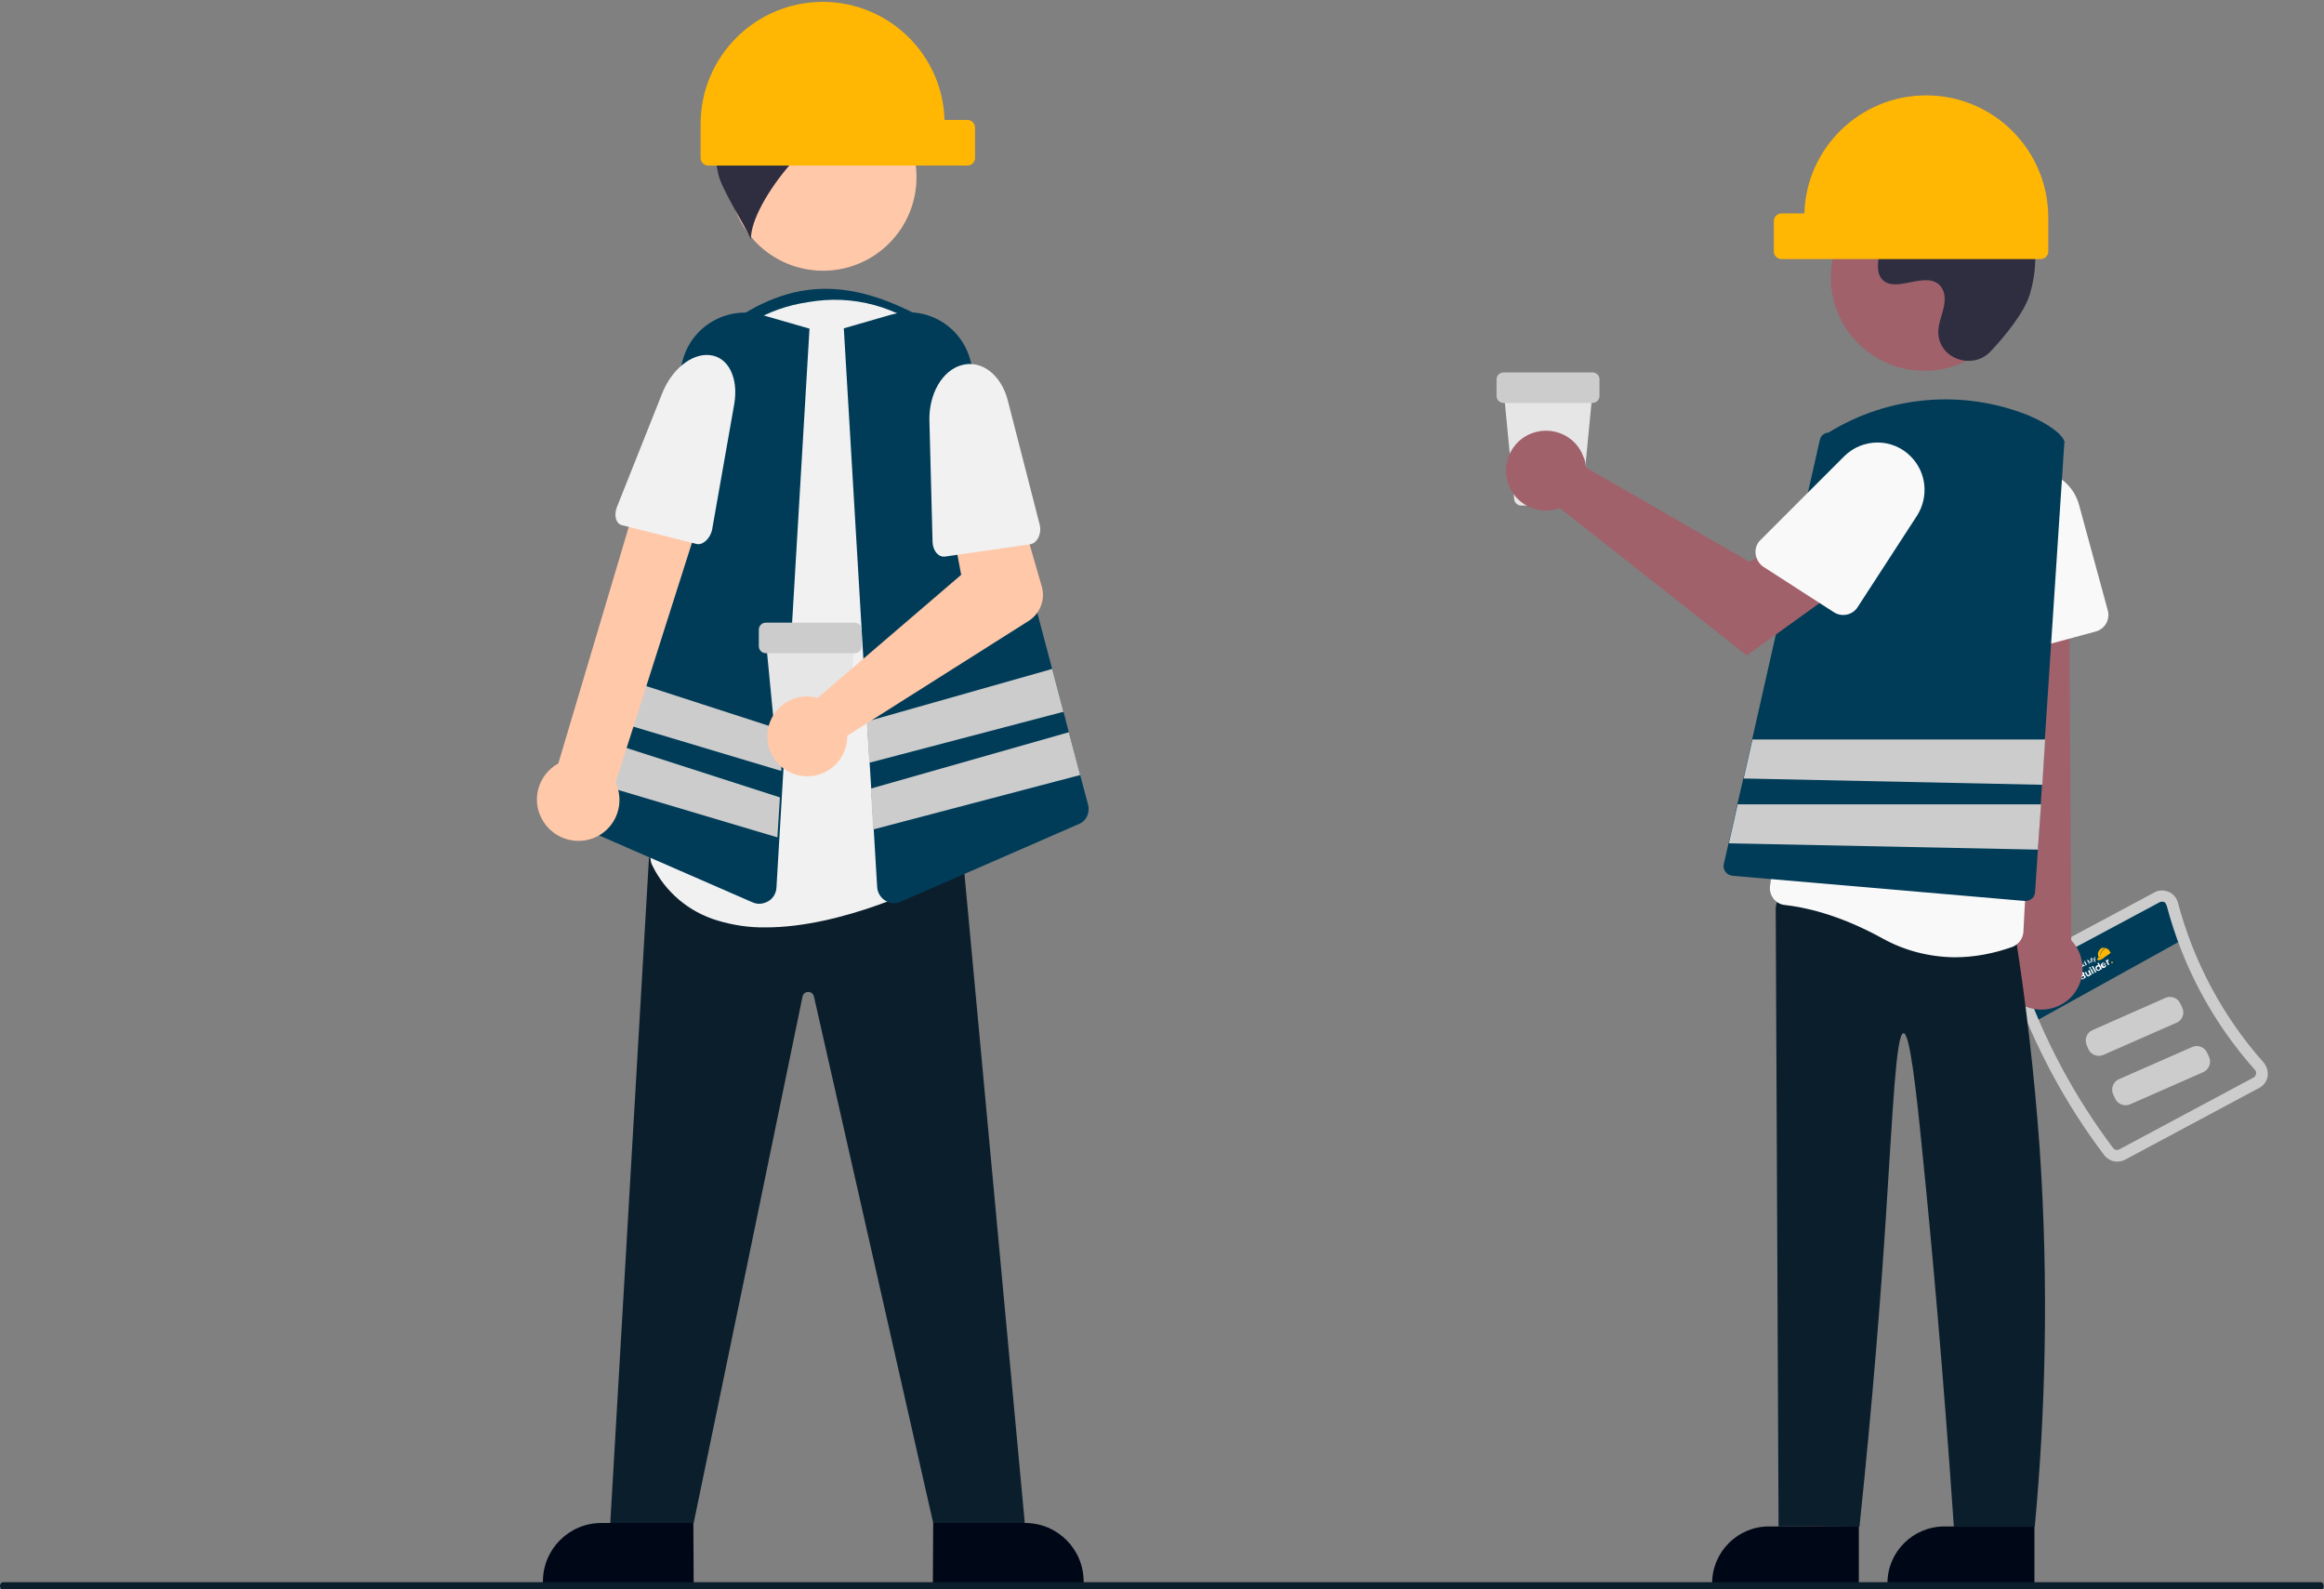
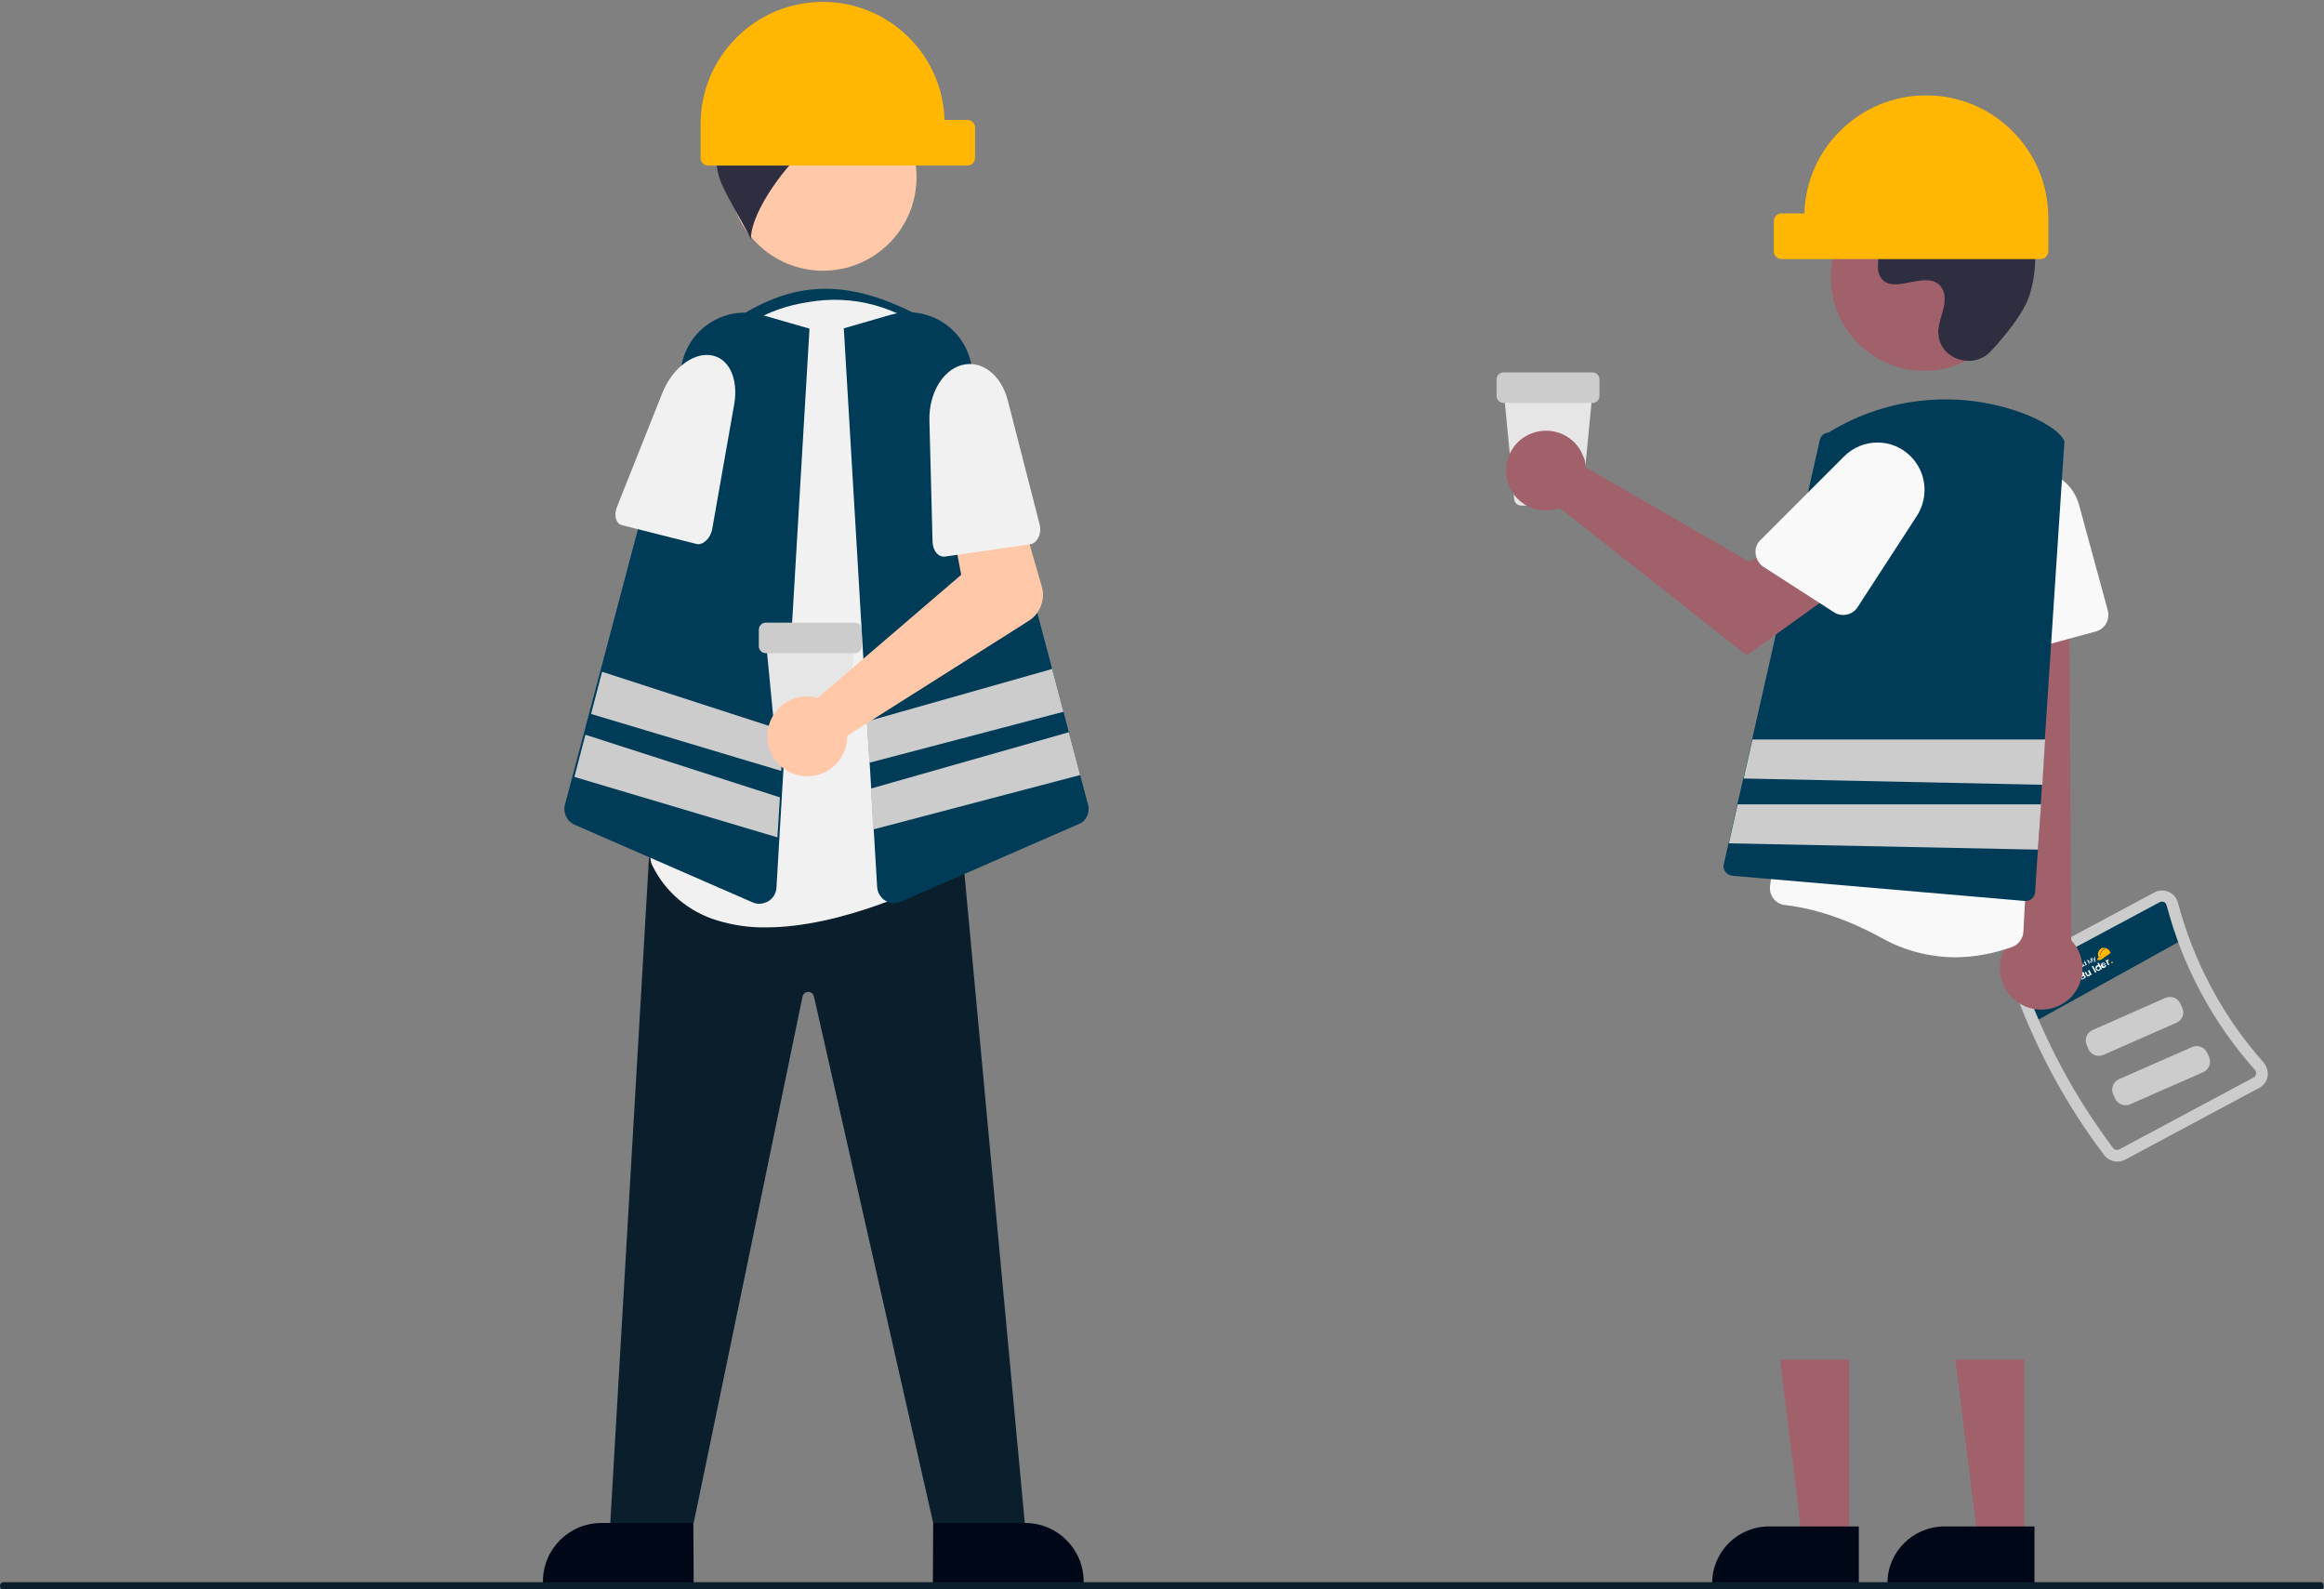
<svg xmlns="http://www.w3.org/2000/svg" id="Layer_1" x="0px" y="0px" viewBox="0 0 738.4 504.9" style="enable-background:new 0 0 738.4 504.9;" xml:space="preserve">
  <rect x="0" y="0" width="738.4" height="504.9" fill="#808080" stroke="none" />
  <style type="text/css">	.st0{fill:#E6E6E6;}	.st1{fill:#CCCCCC;}	.st2{fill:#003C58;}	.st3{fill:#FFB8B8;}	.st4{fill:#000717;}	.st5{fill:#0B1E2C;}	.st6{fill:#FFC8A9;}	.st7{fill:#F1F1F1;}	.st8{fill:#2F2E41;}	.st9{fill:#FFFFFF;}	.st10{fill:#FFB703;}	.st11{fill:#A0616A;}	.st12{fill:#F9F9F9;}</style>
  <path class="st0" d="M500.4,160.6h-17.1c-1.1,0-2.1-0.9-2.2-2l-3.4-35.1h28.4l-3.4,35.1C502.5,159.8,501.6,160.7,500.4,160.6z" />
  <path class="st1" d="M506,128h-28.3c-1.2,0-2.2-1-2.2-2.2v-5.3c0-1.2,1-2.2,2.2-2.2H506c1.2,0,2.2,1,2.2,2.2v5.3  C508.2,127,507.2,128,506,128z" />
  <path class="st2" d="M300.1,122.9h-67.8v-20.6c21.4-14.9,40.4-13.6,65.4,1.2L300.1,122.9z" />
  <polygon class="st3" points="216.6,488.6 201.8,488.6 199.6,431.3 216.6,431.3 " />
  <path class="st4" d="M220.4,503l-47.9,0v-0.6c0-10.3,8.3-18.6,18.6-18.6c0,0,0,0,0,0h0l29.2,0L220.4,503z" />
  <polygon class="st3" points="300.2,488.6 315.1,488.6 317.3,431.3 300.2,431.3 " />
  <path class="st4" d="M296.5,483.8l29.2,0h0c10.3,0,18.6,8.3,18.6,18.6c0,0,0,0,0,0v0.6l-47.9,0L296.5,483.8z" />
  <path class="st5" d="M296.5,483.8c-12.6-55.8-25.3-111.5-37.9-167.3c-0.2-0.8-0.9-1.4-1.8-1.4h0c-0.9,0-1.6,0.6-1.8,1.4  c-11.5,55.8-23,111.5-34.6,167.3c-8.8,0-17.6,0-26.5,0c4.1-70.4,8.2-140.9,12.3-211.3l4.8-1.4l0.1,0l94.8,0.8  c6.6,70.6,13.1,141.3,19.7,211.9C316,483.8,306.2,483.8,296.5,483.8z" />
  <circle class="st6" cx="261.5" cy="56.3" r="29.7" />
  <path class="st7" d="M243.3,294.6c-5.2,0.1-10.4-0.7-15.4-2.2c-9-2.7-16.5-9-20.6-17.4c-0.7-1.3-0.8-2.7-0.4-4.1  c3.3-11.2,19.1-69.4,9-115.7c-2.9-13-0.4-26.6,7-37.7c7.2-11,18.5-18.6,31.4-21.1l0,0c1.7-0.3,3.4-0.6,5-0.8  c14.3-1.8,28.6,3,39.1,12.9c10.8,10.1,16.5,24.5,15.5,39.2L306,272.5c-0.1,1.9-1.2,3.6-2.9,4.5C294.2,281.6,267.3,294.6,243.3,294.6  z" />
  <path class="st8" d="M295.1,34.4c-6.4-16-23-25.4-40-22.5l9.4,7.6c-11.7,0.4-23.9-0.4-32.2,7.7c2.6-0.1,6.1,5.6,8.8,5.5  c-5,0.1-9.4,3.6-11.6,8c-2,4.6-2.5,9.7-1.3,14.5c1,4.9,8.4,16.2,10.4,20.8c-0.3-11.8,22.9-40.1,34.3-37.1c-5.8,2.1-10.8,6-14.4,10.9  c7.7-3.9,16.5-5.3,25.1-4.1c2,0.4,4,0.6,6,0.3c4-0.8,6.5-4.6,5.7-8.6c-0.2-1.1-0.7-2.2-1.4-3.1L295.1,34.4z" />
  <path class="st2" d="M241.2,287.1c-0.8,0-1.5-0.2-2.2-0.5L182.6,262c-2.5-1.1-3.8-3.8-3.1-6.4l37.4-141.1  c2.9-10.9,14.1-17.4,25-14.5c0.1,0,0.3,0.1,0.4,0.1l14.9,4.3l-10.5,177.6c-0.1,1.8-1.1,3.4-2.6,4.3  C243.2,286.8,242.2,287.1,241.2,287.1z" />
  <path class="st2" d="M345.7,255.6l-2.5-9.4l-3.6-13.6l-1.7-6.5l-3.6-13.6l-26-98.1c-2.9-10.9-14-17.4-24.9-14.5  c-0.1,0-0.3,0.1-0.4,0.1l-14.9,4.3l7.4,124.9l0.8,13l0.5,8.2v0l0.8,13l1.1,18.4c0.2,2.9,2.6,5.1,5.4,5.1c0.8,0,1.5-0.2,2.2-0.5  l56.4-24.6C345.1,260.9,346.4,258.2,345.7,255.6z" />
  <path class="st2" d="M686.7,284c2.3,4.8,4.5,9.7,6.8,14.5c-15.7,8.7-31.4,17.4-47.1,26.1c-2.5-4.8-5-9.5-7.5-14.3  C654.9,301.6,670.8,292.8,686.7,284z" />
  <polygon class="st1" points="337.9,226.1 276.2,242.3 275.4,229.2 334.3,212.5 " />
  <polygon class="st1" points="343.2,246.2 277.4,263.5 276.7,250.5 276.7,250.5 339.6,232.6 " />
  <polygon class="st1" points="249,232.1 248.2,244.9 187.8,226.8 191.3,213.4 " />
  <polygon class="st1" points="247.8,253.3 186,233.4 182.5,246.8 247,266 " />
-   <path class="st6" d="M187.1,266.7c7-1.8,11.1-8.9,9.3-15.9c-0.2-0.7-0.5-1.5-0.8-2.2l29-91.1l-20.6-4.3l-26.6,89.3  c-6.3,3.5-8.7,11.4-5.2,17.7C175.1,265.6,181.3,268.2,187.1,266.7L187.1,266.7z" />
  <path class="st7" d="M225.5,112.8L225.5,112.8c5.9,0.6,9.2,7.2,7.8,15.5l-7,39.7c-0.5,3-3,5.3-5,4.8l-23.8-6  c-1.8-0.5-2.5-3.1-1.5-5.7l14.3-35.9C213.3,117.4,219.7,112.2,225.5,112.8z" />
  <g>
    <path class="st9" d="M662.3,309.8c0.1,0,0.2,0.1,0.3,0.2c0.1,0.1,0.1,0.2,0.1,0.3c0,0.1,0,0.2-0.1,0.3s-0.2,0.2-0.3,0.2l-0.8,0.4   l-1-1.9l0.8-0.4c0.1-0.1,0.2-0.1,0.4-0.1c0.1,0,0.2,0,0.3,0.1c0.1,0,0.2,0.1,0.2,0.2c0.1,0.1,0.1,0.2,0.1,0.3   c0,0.1-0.1,0.2-0.1,0.3C662.1,309.7,662.2,309.7,662.3,309.8z M661.2,310l0.3-0.2c0.1,0,0.1-0.1,0.2-0.2s0-0.1,0-0.2   c0-0.1-0.1-0.1-0.2-0.1c-0.1,0-0.1,0-0.2,0.1l-0.3,0.2L661.2,310z M662.2,310.4c0-0.1,0-0.1,0-0.2c0-0.1-0.1-0.1-0.2-0.1   c-0.1,0-0.2,0-0.3,0.1l-0.4,0.2l0.3,0.5l0.4-0.2C662.1,310.5,662.2,310.5,662.2,310.4z" />
    <path class="st9" d="M663.8,308.1l0.8,1.5l-0.4,0.2l-0.1-0.2c0,0.1,0,0.2-0.1,0.3s-0.1,0.1-0.2,0.2c-0.1,0.1-0.2,0.1-0.3,0.1   c-0.1,0-0.2,0-0.3-0.1s-0.2-0.2-0.3-0.3l-0.5-0.9l0.4-0.2l0.4,0.8c0.1,0.1,0.1,0.2,0.2,0.2c0.1,0,0.2,0,0.3,0   c0.1-0.1,0.2-0.1,0.2-0.2c0-0.1,0-0.2-0.1-0.3l-0.4-0.8L663.8,308.1L663.8,308.1z" />
-     <path class="st9" d="M664,307.7c-0.1,0-0.1-0.1-0.2-0.1c0-0.1,0-0.1,0-0.2c0-0.1,0.1-0.1,0.1-0.2c0.1,0,0.1,0,0.2,0   c0.1,0,0.1,0.1,0.2,0.1c0,0.1,0,0.1,0,0.2s-0.1,0.1-0.1,0.2C664.1,307.7,664.1,307.7,664,307.7z M664.5,307.7l0.8,1.5l-0.4,0.2   l-0.8-1.5C664.1,307.9,664.5,307.7,664.5,307.7z" />
    <path class="st9" d="M665,306.8l1.1,2l-0.4,0.2l-1.1-2C664.6,307,665,306.8,665,306.8z" />
    <path class="st9" d="M665.8,307.4c0-0.1,0-0.3,0.1-0.4c0.1-0.1,0.2-0.2,0.3-0.3c0.1-0.1,0.2-0.1,0.3-0.1c0.1,0,0.2,0,0.3,0.1   l-0.4-0.7l0.4-0.2l1.1,2l-0.4,0.2l-0.1-0.2c0,0.1,0,0.2-0.1,0.3s-0.1,0.2-0.3,0.2c-0.1,0.1-0.3,0.1-0.4,0.1c-0.1,0-0.3-0.1-0.4-0.1   c-0.1-0.1-0.2-0.2-0.3-0.4C665.8,307.7,665.8,307.6,665.8,307.4z M666.9,307.1c-0.1,0-0.1-0.1-0.2-0.1c-0.1,0-0.2,0-0.2,0.1   c-0.1,0-0.1,0.1-0.2,0.2c0,0.1-0.1,0.1-0.1,0.2c0,0.1,0,0.2,0.1,0.3c0,0.1,0.1,0.2,0.2,0.2c0.1,0,0.1,0.1,0.2,0.1   c0.1,0,0.2,0,0.2-0.1c0.1,0,0.1-0.1,0.2-0.2c0-0.1,0.1-0.1,0.1-0.2c0-0.1,0-0.2-0.1-0.3C667,307.2,667,307.1,666.9,307.1z" />
    <path class="st9" d="M669.2,306.2l-1.1,0.6c0.1,0.1,0.2,0.2,0.2,0.2c0.1,0,0.2,0,0.3,0c0.1-0.1,0.2-0.2,0.2-0.3l0.4-0.2   c0,0.2,0,0.3-0.1,0.5s-0.2,0.3-0.4,0.4c-0.1,0.1-0.3,0.1-0.4,0.1s-0.3,0-0.4-0.1c-0.1-0.1-0.2-0.2-0.3-0.3   c-0.1-0.2-0.1-0.3-0.1-0.5c0-0.1,0-0.3,0.1-0.4c0.1-0.1,0.2-0.2,0.3-0.3c0.1-0.1,0.3-0.1,0.4-0.1s0.3,0,0.4,0.1   c0.1,0.1,0.2,0.2,0.3,0.3C669.2,306.1,669.2,306.2,669.2,306.2z M668.7,306.2c-0.1-0.1-0.1-0.2-0.2-0.2c-0.1,0-0.2,0-0.3,0.1   c-0.1,0.1-0.2,0.1-0.2,0.2c0,0.1,0,0.2,0,0.3L668.7,306.2z" />
    <path class="st9" d="M669.6,304.9c0.1-0.1,0.1-0.2,0.2-0.2l0.2,0.4l-0.1,0.1c-0.1,0.1-0.2,0.1-0.2,0.2s0,0.2,0.1,0.3l0.4,0.7   l-0.4,0.2l-0.8-1.5l0.4-0.2l0.1,0.2C669.5,305.1,669.6,305,669.6,304.9z" />
    <g>
      <path class="st9" d="M659.8,306.7l0.1,0.1l-0.5,0.3l0.2,0.4l0.4-0.2l0.1,0.1l-0.4,0.2l0.3,0.5l-0.2,0.1l-0.7-1.2    C659.2,307.1,659.8,306.7,659.8,306.7z" />
      <path class="st9" d="M660.1,306.7C660,306.7,660,306.7,660.1,306.7c-0.1-0.1-0.1-0.1-0.1-0.2s0-0.1,0.1-0.1c0,0,0.1,0,0.1,0    s0.1,0,0.1,0.1c0,0,0,0.1,0,0.1S660.2,306.7,660.1,306.7C660.1,306.7,660.1,306.7,660.1,306.7z M660.3,306.8l0.5,0.9l-0.2,0.1    l-0.5-0.9L660.3,306.8z" />
      <path class="st9" d="M661.4,306.3c0.1,0,0.2,0.1,0.3,0.2l0.3,0.6l-0.2,0.1l-0.3-0.5c-0.1-0.1-0.1-0.2-0.2-0.2c-0.1,0-0.2,0-0.2,0    c-0.1,0-0.1,0.1-0.2,0.2s0,0.2,0,0.3l0.3,0.5l-0.2,0.1l-0.5-0.9l0.2-0.1l0.1,0.1c0-0.1,0-0.1,0.1-0.2c0-0.1,0.1-0.1,0.2-0.1    C661.2,306.3,661.3,306.3,661.4,306.3z" />
      <path class="st9" d="M661.8,306.3c0-0.1,0-0.2,0.1-0.3c0-0.1,0.1-0.1,0.2-0.2c0.1,0,0.2-0.1,0.2-0.1s0.2,0,0.2,0.1l-0.3-0.5    l0.2-0.1l0.7,1.3l-0.2,0.1l-0.1-0.2c0,0.1,0,0.1-0.1,0.2s-0.1,0.1-0.2,0.2c-0.1,0-0.2,0.1-0.3,0.1c-0.1,0-0.2,0-0.3-0.1    c-0.1,0-0.1-0.1-0.2-0.2C661.8,306.5,661.8,306.4,661.8,306.3z M662.5,306c-0.1,0-0.1-0.1-0.2-0.1c-0.1,0-0.1,0-0.2,0    c-0.1,0-0.1,0.1-0.1,0.1s0,0.1-0.1,0.2c0,0.1,0,0.1,0.1,0.2c0,0.1,0.1,0.1,0.1,0.2c0.1,0,0.1,0.1,0.2,0.1c0.1,0,0.1,0,0.2,0    c0.1,0,0.1-0.1,0.1-0.1c0-0.1,0-0.1,0-0.2c0-0.1,0-0.1-0.1-0.2C662.6,306.1,662.6,306,662.5,306z" />
      <path class="st9" d="M664.4,304.3l0.7,1.2l-0.2,0.1l-0.5-0.9l0.1,1.1l-0.1,0.1l-0.9-0.7l0.5,0.9l-0.2,0.1l-0.7-1.2l0.2-0.1l1,0.7    l-0.1-1.2L664.4,304.3z" />
      <path class="st9" d="M665.6,303.9l0.2,1.7l-0.2,0.1l-0.1-0.6l-0.9-0.7l0.2-0.1l0.7,0.6l-0.1-0.9    C665.4,304,665.6,303.9,665.6,303.9z" />
    </g>
    <path class="st10" d="M670.5,302.5C670.5,302.5,670.5,302.4,670.5,302.5c-0.2-0.5-0.5-0.8-0.8-1c-0.4-0.3-0.8-0.4-1.3-0.4   c-0.1,0-0.1,0-0.2,0c-0.1,0-0.2,0-0.3,0c-0.2,0.1-0.4,0.2-0.6,0.4c-0.1,0.1-0.1,0.1-0.2,0.2c0,0.1,0,0.1-0.1,0.2   c-0.5,0.6-0.5,1.3-0.3,2c0,0.1,0.1,0.1,0.1,0.2c0.3,0.2,0.6,0.1,1,0c0,0,0,0.1-0.1,0.1c-0.3,0.1-0.6,0.1-0.9,0c0,0-0.1,0-0.1,0   c-0.1,0.1-0.2,0.2-0.3,0.4c0,0,0,0.1-0.1,0.1c0,0.1,0,0.2,0.1,0.2c0.2,0.1,0.4,0.1,0.6,0.1c0.2,0,0.4-0.1,0.6-0.2   c0.5-0.2,0.9-0.6,1.3-0.9c0.4-0.3,0.8-0.5,1.2-0.8c0.1-0.1,0.2-0.2,0.4-0.3C670.7,302.6,670.6,302.6,670.5,302.5z M669.1,301.4   c-0.4,0.1-0.8,0.3-1.1,0.6c-0.3,0.3-0.4,0.6-0.5,1c0,0.2,0,0.4-0.1,0.7c0-0.2,0-0.4,0-0.7C667.5,302,668.4,301.3,669.1,301.4   C669.1,301.4,669.1,301.4,669.1,301.4z" />
    <g>
      <path class="st10" d="M671,306c-0.1,0-0.1-0.1-0.2-0.1c0-0.1,0-0.1,0-0.2s0.1-0.1,0.1-0.2c0.1,0,0.1,0,0.2,0    c0.1,0,0.1,0.1,0.2,0.1c0,0.1,0,0.1,0,0.2s-0.1,0.1-0.1,0.2C671.1,306,671,306,671,306z" />
    </g>
  </g>
  <path class="st10" d="M261.4,0.6L261.4,0.6c20.9,0,38.1,16.6,38.7,37.5h7.3c1.3,0,2.4,1.1,2.4,2.4v9.7c0,1.3-1.1,2.4-2.4,2.4h-82.4  c-1.3,0-2.4-1.1-2.4-2.4V39.4C222.6,18,240,0.6,261.4,0.6C261.4,0.6,261.4,0.6,261.4,0.6z" />
  <path class="st0" d="M266,240.2h-17.1c-1.1,0-2.1-0.9-2.2-2l-3.4-35.1h28.4l-3.4,35.1C268.1,239.3,267.2,240.2,266,240.2z" />
  <path class="st1" d="M271.6,207.5h-28.3c-1.2,0-2.2-1-2.2-2.2v-5.3c0-1.2,1-2.2,2.2-2.2h28.3c1.2,0,2.2,1,2.2,2.2v5.3  C273.8,206.5,272.8,207.5,271.6,207.5z" />
  <path class="st6" d="M257.8,221.3c0.7,0.1,1.3,0.2,2,0.4l45.6-39.1l-2.7-14.3l21.1-6.9l7.2,24.9c1.2,4.1-0.5,8.6-4.1,10.9  l-57.7,36.5c0.1,7-5.5,12.8-12.5,12.9c-7,0.1-12.8-5.5-12.9-12.5c-0.1-7,5.5-12.8,12.5-12.9C256.8,221.2,257.3,221.3,257.8,221.3  L257.8,221.3z" />
  <path class="st7" d="M305.5,116L305.5,116c6.3-1.8,12.6,3,14.7,11.2l10.1,39.3c0.8,2.9-0.7,6.1-3,6.4l-27,3.9  c-2.1,0.3-3.9-1.8-4-4.6l-1-38.6C295.1,125.1,299.4,117.7,305.5,116z" />
  <path class="st1" d="M719.2,337.5c-12.9-14.5-22.2-31.9-27.2-50.7c-0.4-1.6-1.5-2.9-3-3.5c-1.5-0.6-3.1-0.6-4.5,0.2l-42.6,22.8  c-2.2,1.2-3.3,3.9-2.5,6.3c6.9,19.5,16.7,37.9,29.2,54.4c1.6,2,4.3,2.6,6.6,1.4l42.6-22.8c1.4-0.7,2.4-2.1,2.7-3.7  C720.7,340.3,720.2,338.7,719.2,337.5z M716.8,341.2c-0.1,0.5-0.4,0.9-0.8,1.1l-42.6,22.8c-0.7,0.4-1.5,0.2-2-0.4v0  c-12.2-16.2-21.9-34.3-28.6-53.4c-0.2-0.7,0.1-1.5,0.8-1.9l42.6-22.8c0.4-0.2,0.9-0.2,1.3-0.1c0.5,0.2,0.8,0.6,0.9,1.1  c5.1,19.4,14.7,37.3,28,52.2C716.8,340.2,716.9,340.7,716.8,341.2z" />
  <path class="st1" d="M691.5,324.9l-23.2,10.2c-1.8,0.8-4,0-4.8-1.9L663,332c-0.8-1.8,0-4,1.9-4.8L688,317c1.8-0.8,4,0,4.8,1.9  l0.6,1.3C694.2,322,693.4,324.1,691.5,324.9z" />
  <path class="st1" d="M700,340.6l-23.2,10.2c-1.8,0.8-4,0-4.8-1.9l-0.6-1.3c-0.8-1.8,0-4,1.9-4.8l23.2-10.2c1.8-0.8,4,0,4.8,1.9  l0.6,1.3C702.7,337.7,701.8,339.8,700,340.6z" />
  <path class="st11" d="M641.4,318.6c-6-3.9-7.8-11.9-3.9-18c0.4-0.6,0.9-1.3,1.4-1.8l-9.8-138.7l28.2,2.7l0.8,135.9  c5,5.3,4.7,13.5-0.5,18.5C653.1,321.3,646.5,321.9,641.4,318.6L641.4,318.6z" />
  <path class="st12" d="M635.5,206.7c-1.3-1-2.2-2.5-2.3-4.1l-2.1-37.4c-0.5-8.3,5.9-15.4,14.2-15.8c7.1-0.4,13.5,4.2,15.3,11.1  l9.1,33.4c0.8,2.9-0.9,5.9-3.8,6.7l-25.8,7C638.5,208,636.8,207.6,635.5,206.7z" />
  <polygon class="st11" points="587.5,489.1 572.6,489.1 565.6,431.9 587.5,431.9 " />
  <path class="st4" d="M562,484.9h28.6l0,0v18l0,0H544l0,0l0,0C544,493,552.1,484.9,562,484.9L562,484.9z" />
  <polygon class="st11" points="643.2,489.1 628.4,489.1 621.3,431.9 643.2,431.9 " />
  <path class="st4" d="M617.8,484.9h28.6l0,0v18l0,0h-46.7l0,0l0,0C599.7,493,607.8,484.9,617.8,484.9L617.8,484.9z" />
-   <path class="st5" d="M565.1,484.9c-0.3-65.4-0.6-130.8-0.9-196.2c0-3,2.4-5.5,5.4-5.5c0.3,0,0.5,0,0.8,0.1l65.4,9.5  c2.7,0.4,4.7,2.7,4.7,5.4c3.2,20.4,5.8,42.4,7.5,65.8c3.1,44.8,1.8,85.5-1.5,121c-8.6,0-17.2,0-25.7,0c-3.4-49.5-7-89.4-9.9-117.9  c-2.1-21.3-4.1-38.9-6.1-38.9c-2.4,0.1-3.4,24.8-5.6,58.4c-1.6,24.8-4.2,58.4-8.4,98.4C582.1,484.9,573.6,484.9,565.1,484.9z" />
  <path class="st12" d="M598.3,298.2c-14.4-8-25.7-10.1-31.1-10.7c-1.5-0.1-2.8-0.9-3.7-2c-0.9-1.2-1.3-2.6-1.1-4.1L578,165  c1.8-13.8,10.7-25.7,23.5-31.4c12.3-5.7,26.7-4.5,38,3c0.5,0.4,1.1,0.7,1.6,1.1c13.1,9.6,19.1,26.1,15.3,41.9  c-9.6,39.3-12.9,103.7-13.5,116.3c-0.1,2.2-1.5,4.1-3.5,4.9c-5.9,2.1-12.1,3.3-18.4,3.3C613,304,605.2,302,598.3,298.2z" />
  <circle class="st11" cx="611.4" cy="88.1" r="29.7" />
  <path class="st8" d="M632.5,111.6c-5.5,5.9-15.9,2.7-16.6-5.3c-0.1-0.6-0.1-1.3,0-1.9c0.4-3.6,2.4-6.8,1.9-10.6  c-0.1-0.9-0.5-1.8-1-2.6c-4.4-5.9-14.8,2.6-19-2.7c-2.6-3.3,0.4-8.5-1.5-12.1c-2.6-4.8-10.3-2.5-15.1-5.1c-5.4-3-5-11.2-1.5-16.2  c4.3-6.1,11.8-9.3,19.3-9.8s14.8,1.5,21.8,4.3c7.9,3.1,15.7,7.3,20.6,14.3c5.9,8.4,6.5,19.8,3.5,29.7  C643.1,99.4,637,106.8,632.5,111.6z" />
  <path class="st2" d="M656,140.5c-0.5-2.4-5-5.8-11.4-8.5c-20.8-8.4-44.5-6.4-63.6,5.4c-1.4,0.1-2.5,1-2.8,2.4l-21.5,95.1l-2.8,12.4  l-1.9,8.2l-2.8,12.4l-1.5,6.6c-0.4,1.6,0.7,3.3,2.3,3.6c0.1,0,0.3,0.1,0.4,0.1l92.9,8c0.1,0,0.2,0,0.3,0c1.6,0,2.9-1.2,3-2.8  l0.9-13.5l0.9-14.4l0.4-6.2l0.9-14.4l6.2-94.3L656,140.5L656,140.5z" />
  <path class="st11" d="M503.6,146.5c0.1,0.7,0.2,1.3,0.3,2l52,30l12.6-7.3l13.5,17.6L555,208.2l-59.4-46.8  c-6.6,2.4-13.9-0.9-16.3-7.5c-2.4-6.6,0.9-13.9,7.5-16.3c6.6-2.4,13.9,0.9,16.3,7.5C503.3,145.5,503.5,146,503.6,146.5L503.6,146.5z  " />
  <path class="st12" d="M557.8,175.9c-0.2-1.6,0.4-3.3,1.6-4.4l26.5-26.5c5.9-5.9,15.4-5.9,21.2,0c5,5,5.8,12.8,2,18.8l-18.9,29.1  c-1.6,2.5-5,3.2-7.5,1.6L560.2,180C558.9,179.1,558,177.6,557.8,175.9z" />
  <polygon class="st1" points="649.8,234.9 648.9,249.3 554,247.3 556.8,234.9 " />
  <polygon class="st1" points="648.5,255.5 647.5,269.9 549.3,267.9 552.1,255.5 " />
  <path class="st10" d="M612,30.3L612,30.3c-20.9,0-38.1,16.6-38.7,37.5H566c-1.3,0-2.4,1.1-2.4,2.4v9.7c0,1.3,1.1,2.4,2.4,2.4h82.4  c1.3,0,2.4-1.1,2.4-2.4V69C650.7,47.6,633.4,30.3,612,30.3C612,30.3,612,30.3,612,30.3z" />
  <path class="st5" d="M737.4,505H1c-0.6,0-1-0.5-1-1.2c0-0.7,0.5-1.2,1-1.2h736.3c0.6,0,1,0.5,1,1.2C738.4,504.5,737.9,505,737.4,505  z" />
</svg>